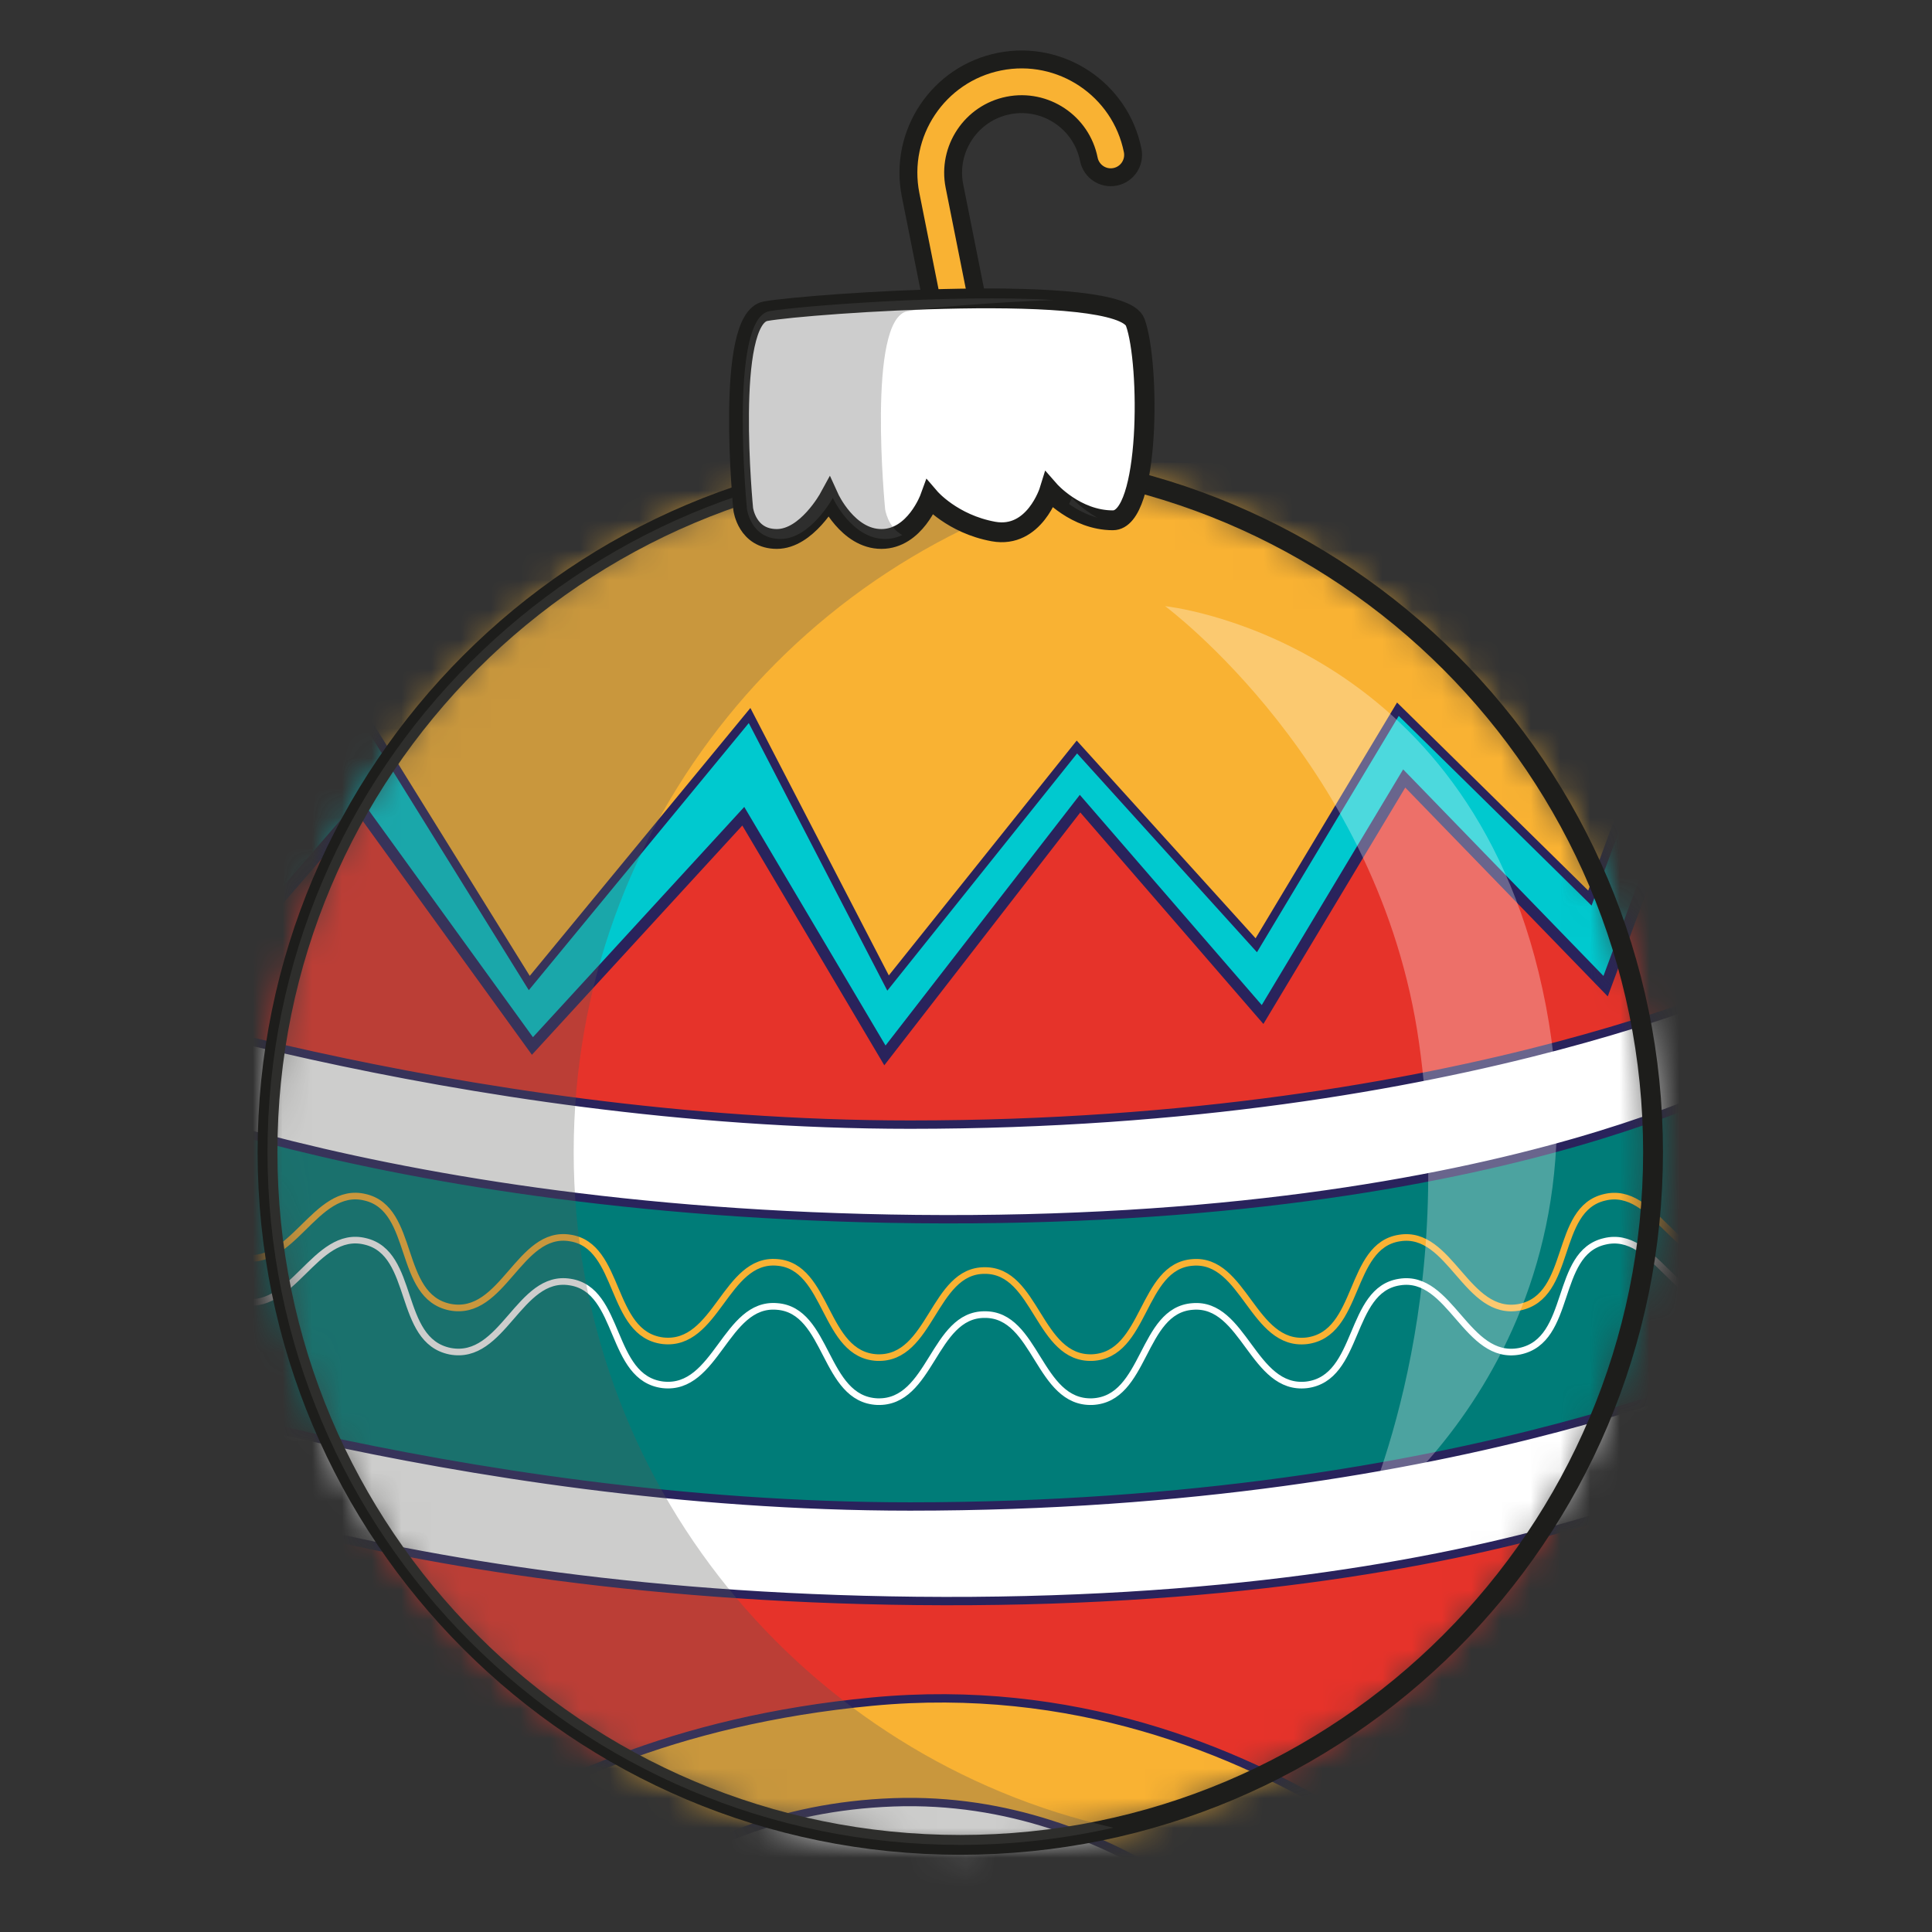
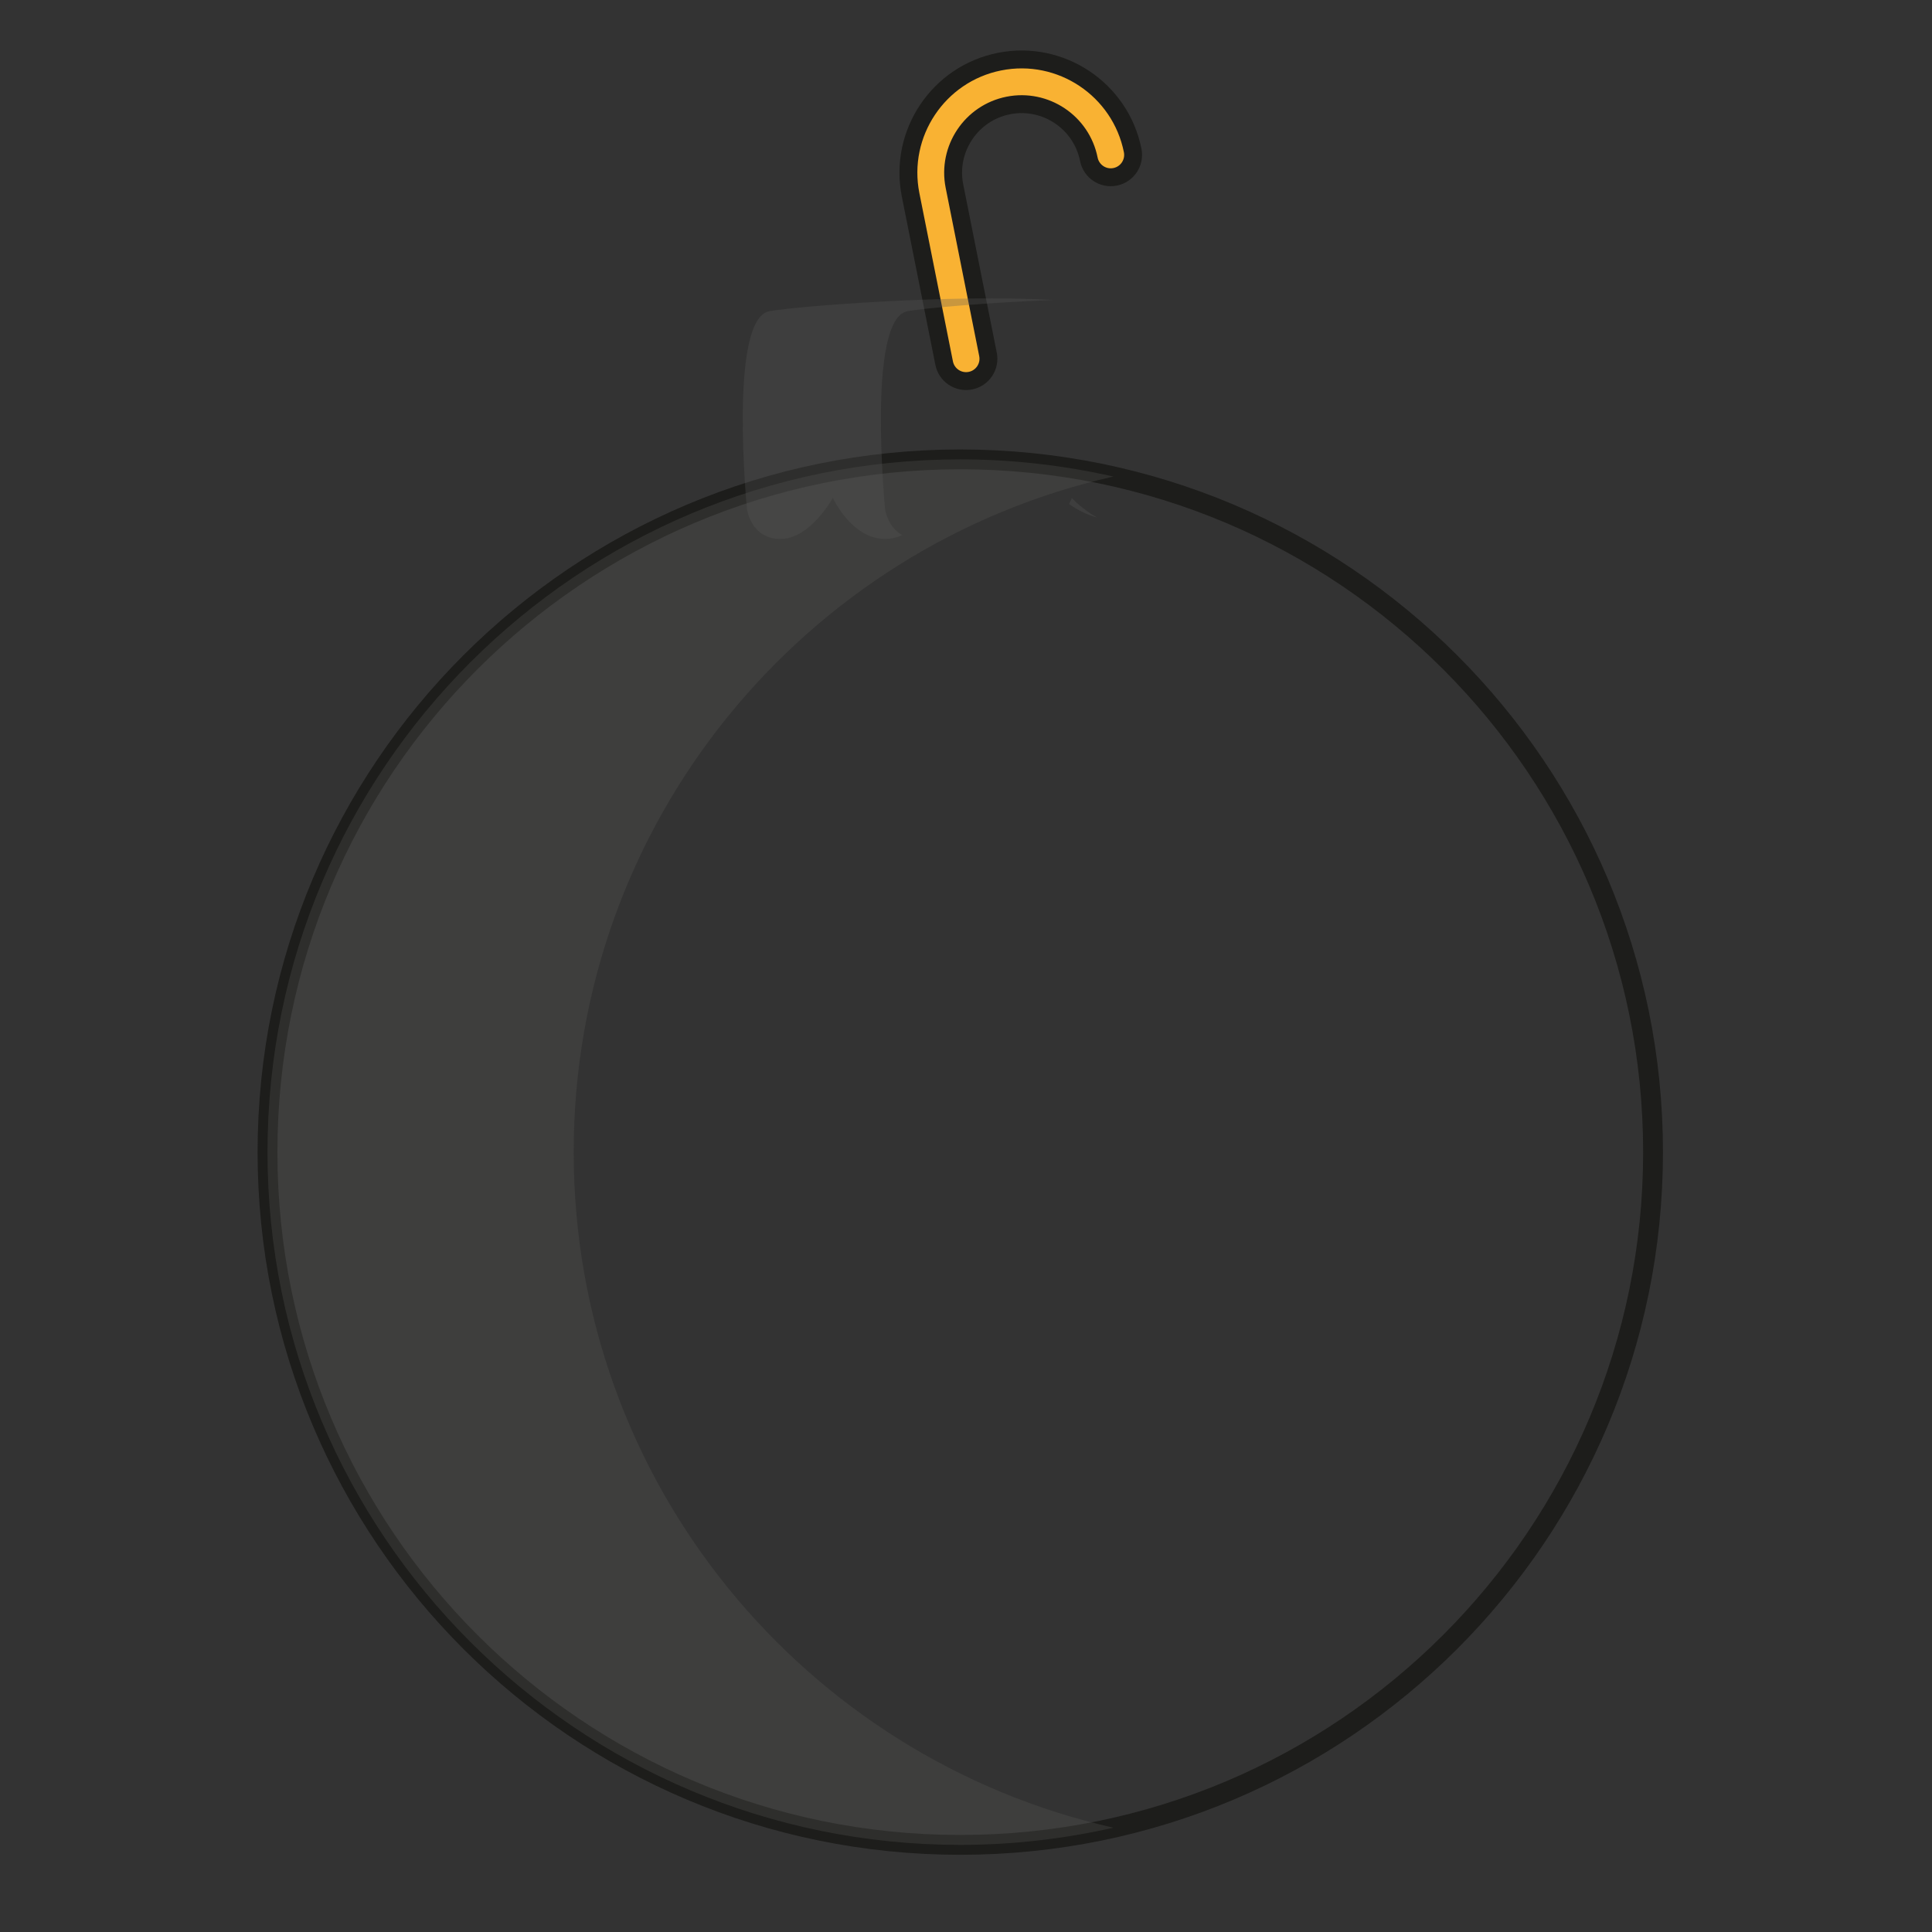
<svg xmlns="http://www.w3.org/2000/svg" width="65" height="65" viewBox="0 0 65 65" fill="none">
  <rect x="0" y="0" width="65" height="65" fill="#333333" stroke="none" />
  <path d="M32.649 12.807C32.242 12.888 31.846 12.624 31.765 12.217L30.636 6.554C30.226 4.494 31.567 2.484 33.627 2.074C35.687 1.663 37.697 3.005 38.108 5.065C38.188 5.472 37.925 5.868 37.517 5.949C37.11 6.031 36.714 5.766 36.633 5.359C36.384 4.112 35.168 3.301 33.921 3.549C32.675 3.797 31.863 5.014 32.111 6.26L33.24 11.923C33.321 12.33 33.057 12.726 32.649 12.807Z" fill="#F9B233" stroke="#1D1D1B" stroke-width="0.602" stroke-miterlimit="10" />
  <mask id="mask0_1340_320" style="mask-type:luminance" maskUnits="userSpaceOnUse" x="9" y="15" width="47" height="48">
-     <path d="M32.307 62.069C45.18 62.069 55.615 51.634 55.615 38.762C55.615 25.89 45.18 15.455 32.307 15.455C19.435 15.455 9 25.89 9 38.762C9 51.634 19.435 62.069 32.307 62.069Z" fill="white" />
-   </mask>
+     </mask>
  <g mask="url(#mask0_1340_320)">
-     <path d="M58.916 15.501H4.28V65.901H58.916V15.501Z" fill="#E6332A" />
+     <path d="M58.916 15.501H4.28V65.901H58.916Z" fill="#E6332A" />
    <path d="M4.466 15.285L3.937 18.144L6.584 33.496L12.09 27.144L17.913 35.191L25.007 27.461L29.772 35.508L36.337 27.038L42.478 34.132L47.243 26.191L54.019 33.179L58.889 20.049L58.916 15.501L4.466 15.285Z" fill="#00C9CF" stroke="#29235C" stroke-width="0.375" stroke-miterlimit="10" />
    <path d="M2.808 35.226C2.808 35.226 21.16 40.873 33.301 39.884C45.443 38.896 60.125 34.237 60.125 34.237L60.407 48.778C60.407 48.778 45.725 53.014 27.937 52.308C11.346 51.649 2.949 48.214 2.949 48.214L2.808 35.226Z" fill="#007C78" stroke="#29235C" stroke-width="0.375" stroke-miterlimit="10" />
-     <path d="M4.466 15.285C4.466 15.662 7.325 29.79 7.325 29.79L12.09 23.861L17.807 33.073L25.219 24.073L29.878 33.073L36.231 25.132L42.266 31.802L47.031 23.861L53.49 30.214L58.916 15.501L4.466 15.285Z" fill="#F9B233" stroke="#29235C" stroke-width="0.281" stroke-miterlimit="10" />
-     <path d="M1.819 33.179C1.819 33.179 15.348 37.837 30.619 37.837C49.466 37.837 60.054 32.543 60.054 32.543L59.843 35.72C59.843 35.72 51.16 41.225 30.831 41.014C11.532 40.813 1.396 35.72 1.396 35.72L1.819 33.179Z" fill="white" stroke="#29235C" stroke-width="0.281" stroke-miterlimit="10" />
    <path d="M1.819 46.026C1.819 46.026 15.348 50.684 30.619 50.684C49.466 50.684 60.054 45.39 60.054 45.39L59.843 48.567C59.843 48.567 51.16 54.072 30.831 53.861C11.532 53.66 1.396 48.567 1.396 48.567L1.819 46.026Z" fill="white" stroke="#29235C" stroke-width="0.281" stroke-miterlimit="10" />
    <path d="M10.995 66.143C10.995 66.143 15.936 58.52 29.348 57.249C42.76 55.979 51.371 66.143 51.371 66.143H10.995Z" fill="#F9B233" stroke="#29235C" stroke-width="0.281" stroke-miterlimit="10" />
    <path d="M19.043 66.002C19.043 66.002 22.29 60.92 30.055 60.637C37.82 60.355 42.902 66.143 42.902 66.143L19.043 66.002Z" fill="white" stroke="#29235C" stroke-width="0.281" stroke-miterlimit="10" />
    <path d="M5.49 39.849C7.168 40.383 6.297 43.254 8.06 43.763C9.827 44.249 10.584 41.346 12.286 41.764C13.991 42.162 13.35 45.093 15.139 45.459C16.931 45.804 17.458 42.85 19.18 43.133C20.905 43.394 20.495 46.367 22.302 46.591C24.11 46.793 24.404 43.807 26.139 43.954C27.876 44.079 27.7 47.075 29.517 47.157C31.333 47.217 31.392 44.217 33.132 44.228C34.872 44.217 34.931 47.217 36.747 47.157C38.563 47.076 38.388 44.08 40.124 43.955C41.859 43.808 42.152 46.794 43.96 46.592C45.767 46.368 45.358 43.396 47.084 43.134C48.807 42.851 49.333 45.806 51.127 45.461C52.916 45.095 52.275 42.163 53.981 41.766C55.684 41.347 56.441 44.25 58.21 43.763C59.975 43.255 59.105 40.383 60.784 39.849" stroke="white" stroke-width="0.223" stroke-miterlimit="10" />
    <path d="M5.49 38.367C7.168 38.9 6.297 41.772 8.06 42.28C9.827 42.767 10.584 39.863 12.286 40.282C13.991 40.68 13.35 43.611 15.139 43.977C16.931 44.322 17.458 41.367 19.18 41.65C20.905 41.912 20.495 44.884 22.302 45.108C24.11 45.311 24.404 42.325 26.139 42.471C27.876 42.597 27.7 45.593 29.517 45.675C31.333 45.735 31.392 42.735 33.132 42.746C34.872 42.735 34.931 45.735 36.747 45.675C38.563 45.593 38.388 42.598 40.124 42.473C41.859 42.326 42.152 45.312 43.96 45.11C45.767 44.886 45.358 41.914 47.084 41.652C48.807 41.37 49.333 44.324 51.127 43.979C52.916 43.613 52.275 40.682 53.981 40.284C55.684 39.865 56.441 42.769 58.21 42.282C59.975 41.773 59.105 38.901 60.784 38.367" stroke="#F9B233" stroke-width="0.223" stroke-miterlimit="10" />
  </g>
  <path d="M32.307 62.069C45.18 62.069 55.615 51.634 55.615 38.762C55.615 25.89 45.18 15.455 32.307 15.455C19.435 15.455 9 25.89 9 38.762C9 51.634 19.435 62.069 32.307 62.069Z" stroke="#1D1D1B" stroke-width="0.667" stroke-miterlimit="10" />
  <path opacity="0.3" d="M19.301 38.762C19.301 27.66 27.065 18.378 37.458 16.033C35.8 15.659 34.078 15.455 32.307 15.455C19.435 15.455 9 25.89 9 38.762C9 51.634 19.435 62.069 32.307 62.069C34.078 62.069 35.8 61.865 37.458 61.491C27.065 59.146 19.301 49.864 19.301 38.762Z" fill="#575756" />
-   <path d="M25.005 17.128C25.005 17.128 24.377 10.721 25.759 10.47C27.14 10.219 37.693 9.465 38.195 10.847C38.698 12.229 38.698 17.505 37.442 17.505C36.185 17.505 35.306 16.5 35.306 16.5C35.306 16.5 34.803 18.133 33.422 17.882C32.04 17.63 31.286 16.751 31.286 16.751C31.286 16.751 30.784 18.133 29.653 18.133C28.522 18.133 27.894 16.751 27.894 16.751C27.894 16.751 27.14 18.133 26.135 18.133C25.13 18.133 25.005 17.128 25.005 17.128Z" fill="white" stroke="#1D1D1B" stroke-width="0.667" stroke-miterlimit="10" />
  <g opacity="0.3">
    <path d="M36.06 16.751C36.06 16.751 36.03 16.834 35.968 16.959C36.215 17.132 36.536 17.311 36.915 17.415C36.355 17.095 36.06 16.751 36.06 16.751Z" fill="#575756" />
    <path d="M29.779 17.128C29.779 17.128 29.151 10.721 30.533 10.47C31.091 10.368 33.148 10.185 35.433 10.093C32.057 9.892 26.829 10.298 25.884 10.47C24.503 10.721 25.131 17.128 25.131 17.128C25.131 17.128 25.256 18.133 26.261 18.133C27.266 18.133 28.02 16.751 28.02 16.751C28.02 16.751 28.648 18.133 29.779 18.133C29.994 18.133 30.186 18.082 30.357 18.001C29.856 17.729 29.779 17.128 29.779 17.128Z" fill="#575756" />
  </g>
-   <path opacity="0.3" d="M39.2 20.394C39.2 20.394 46.425 25.737 47.743 35.092C49.061 44.447 45.733 51.298 45.733 51.298C45.733 51.298 54.783 45.06 51.763 32.705C48.999 21.399 39.2 20.394 39.2 20.394Z" fill="white" />
</svg>